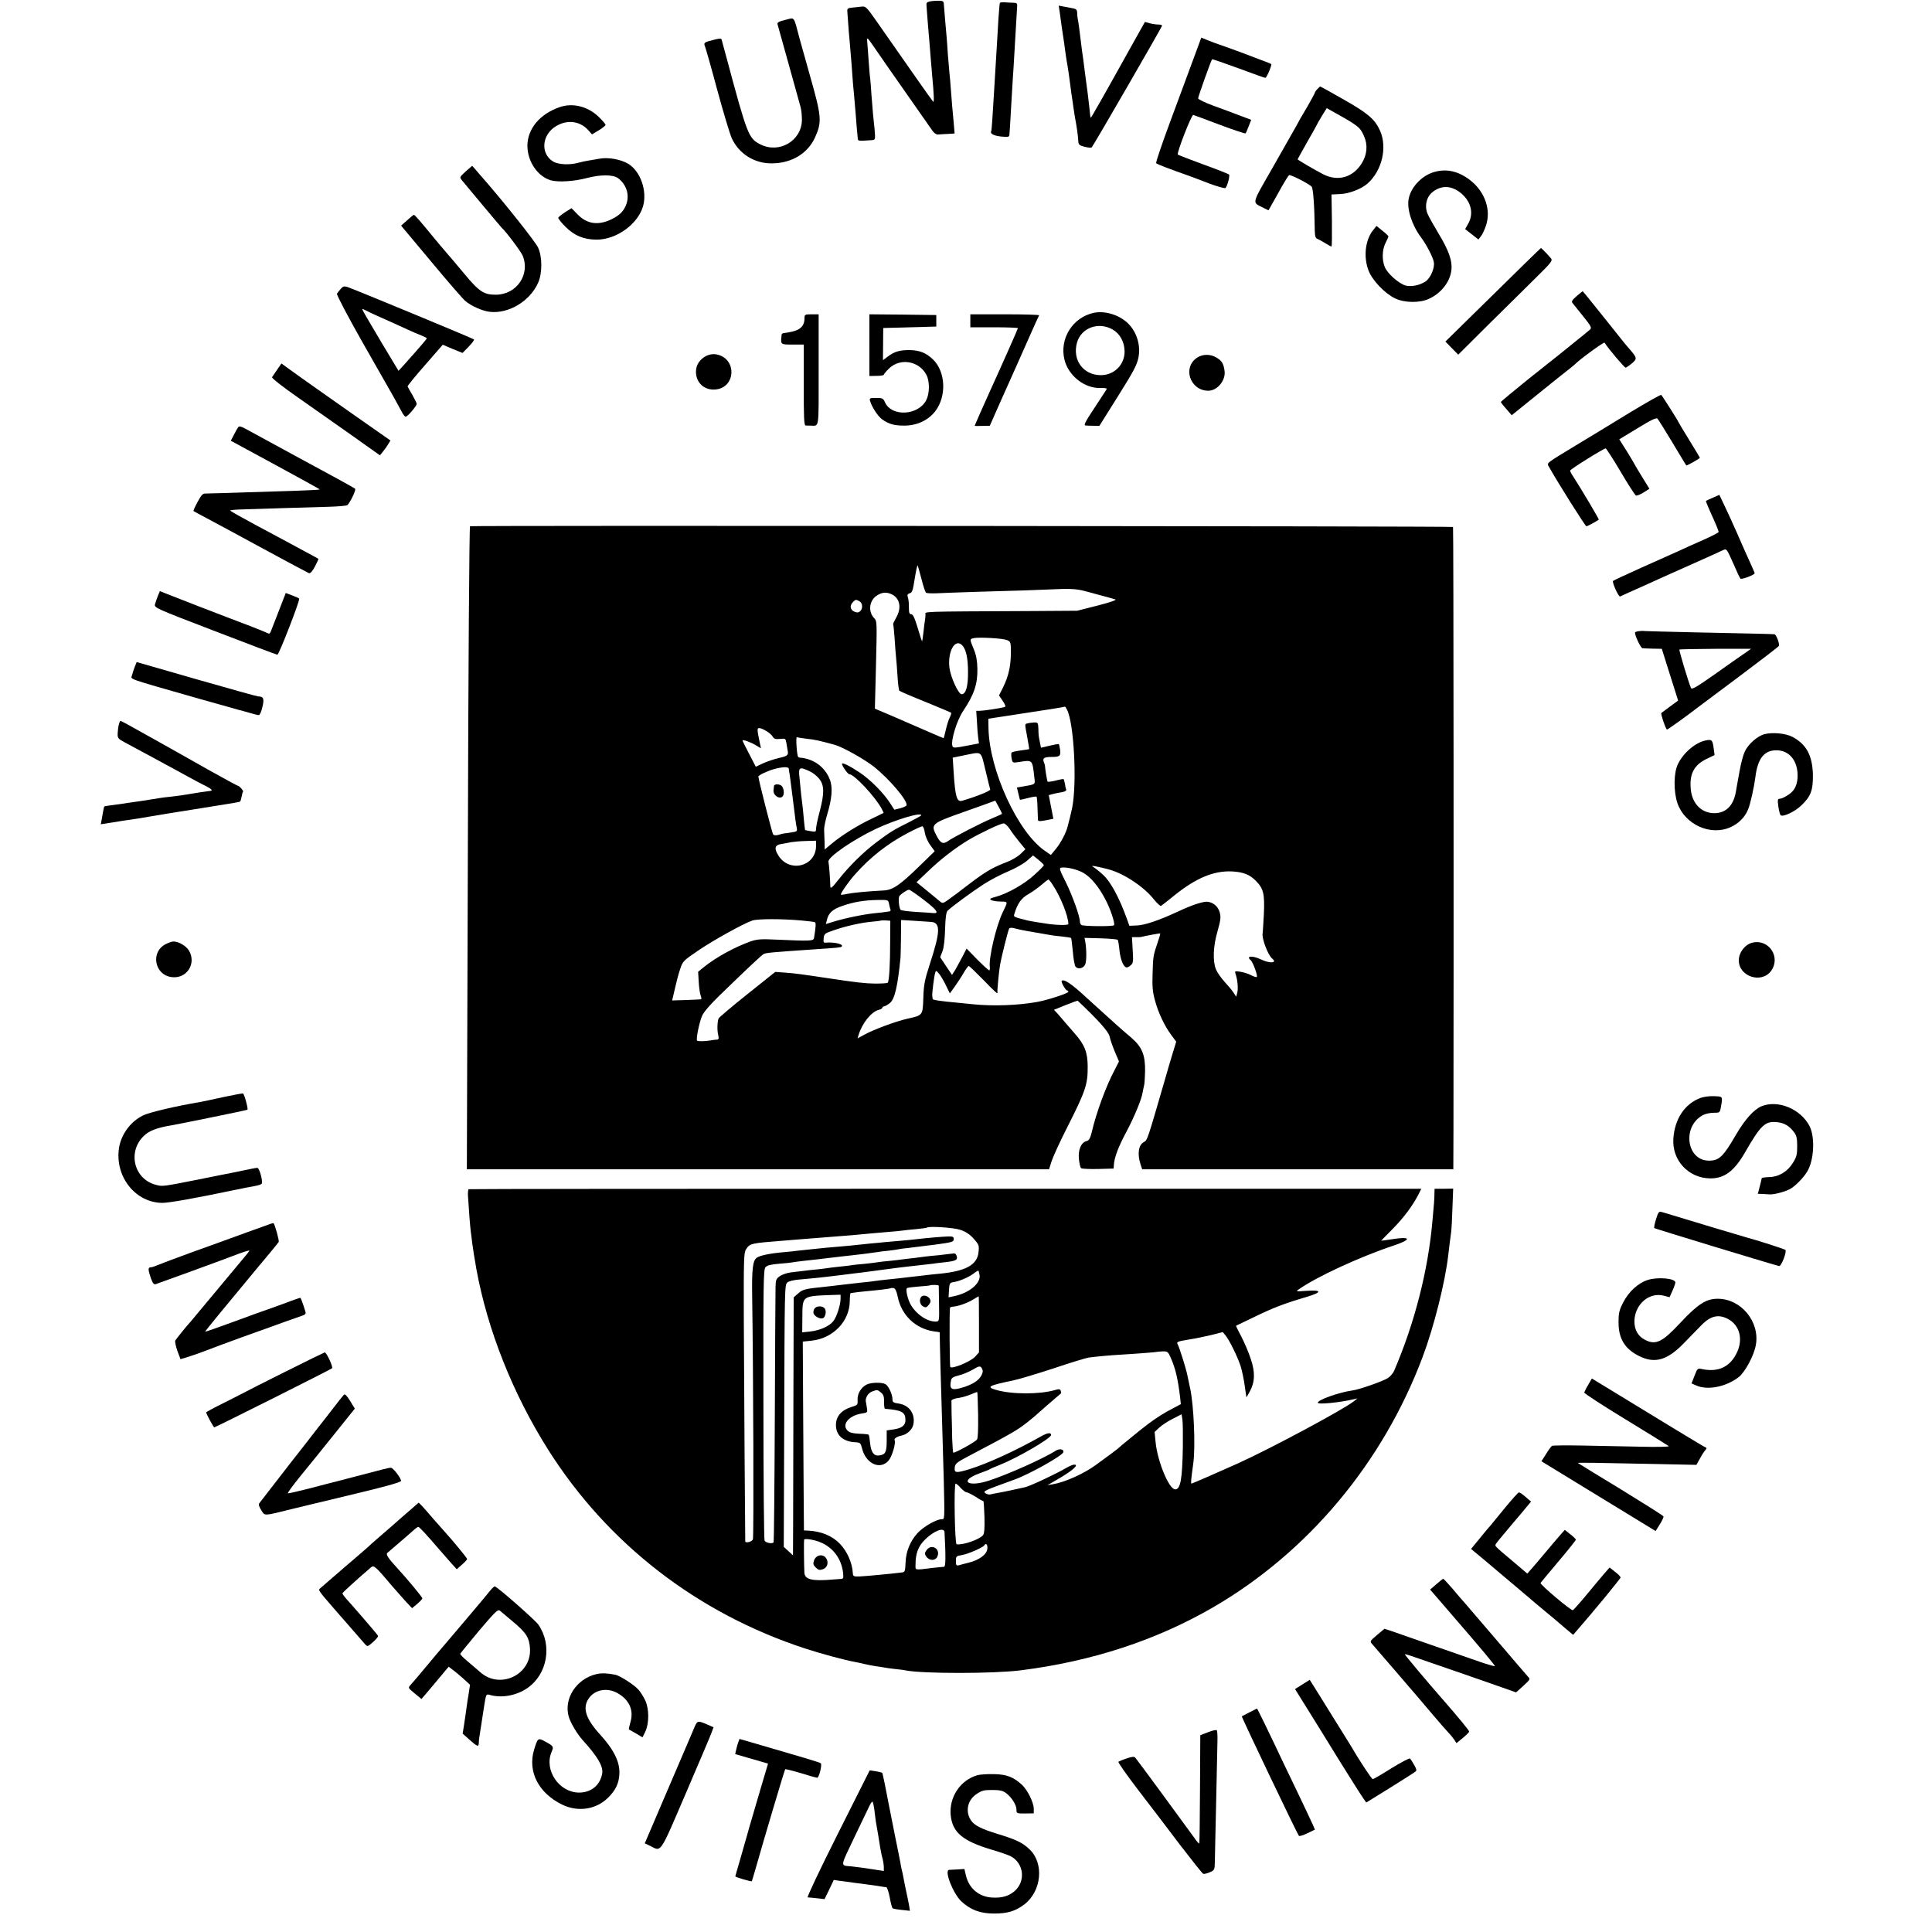
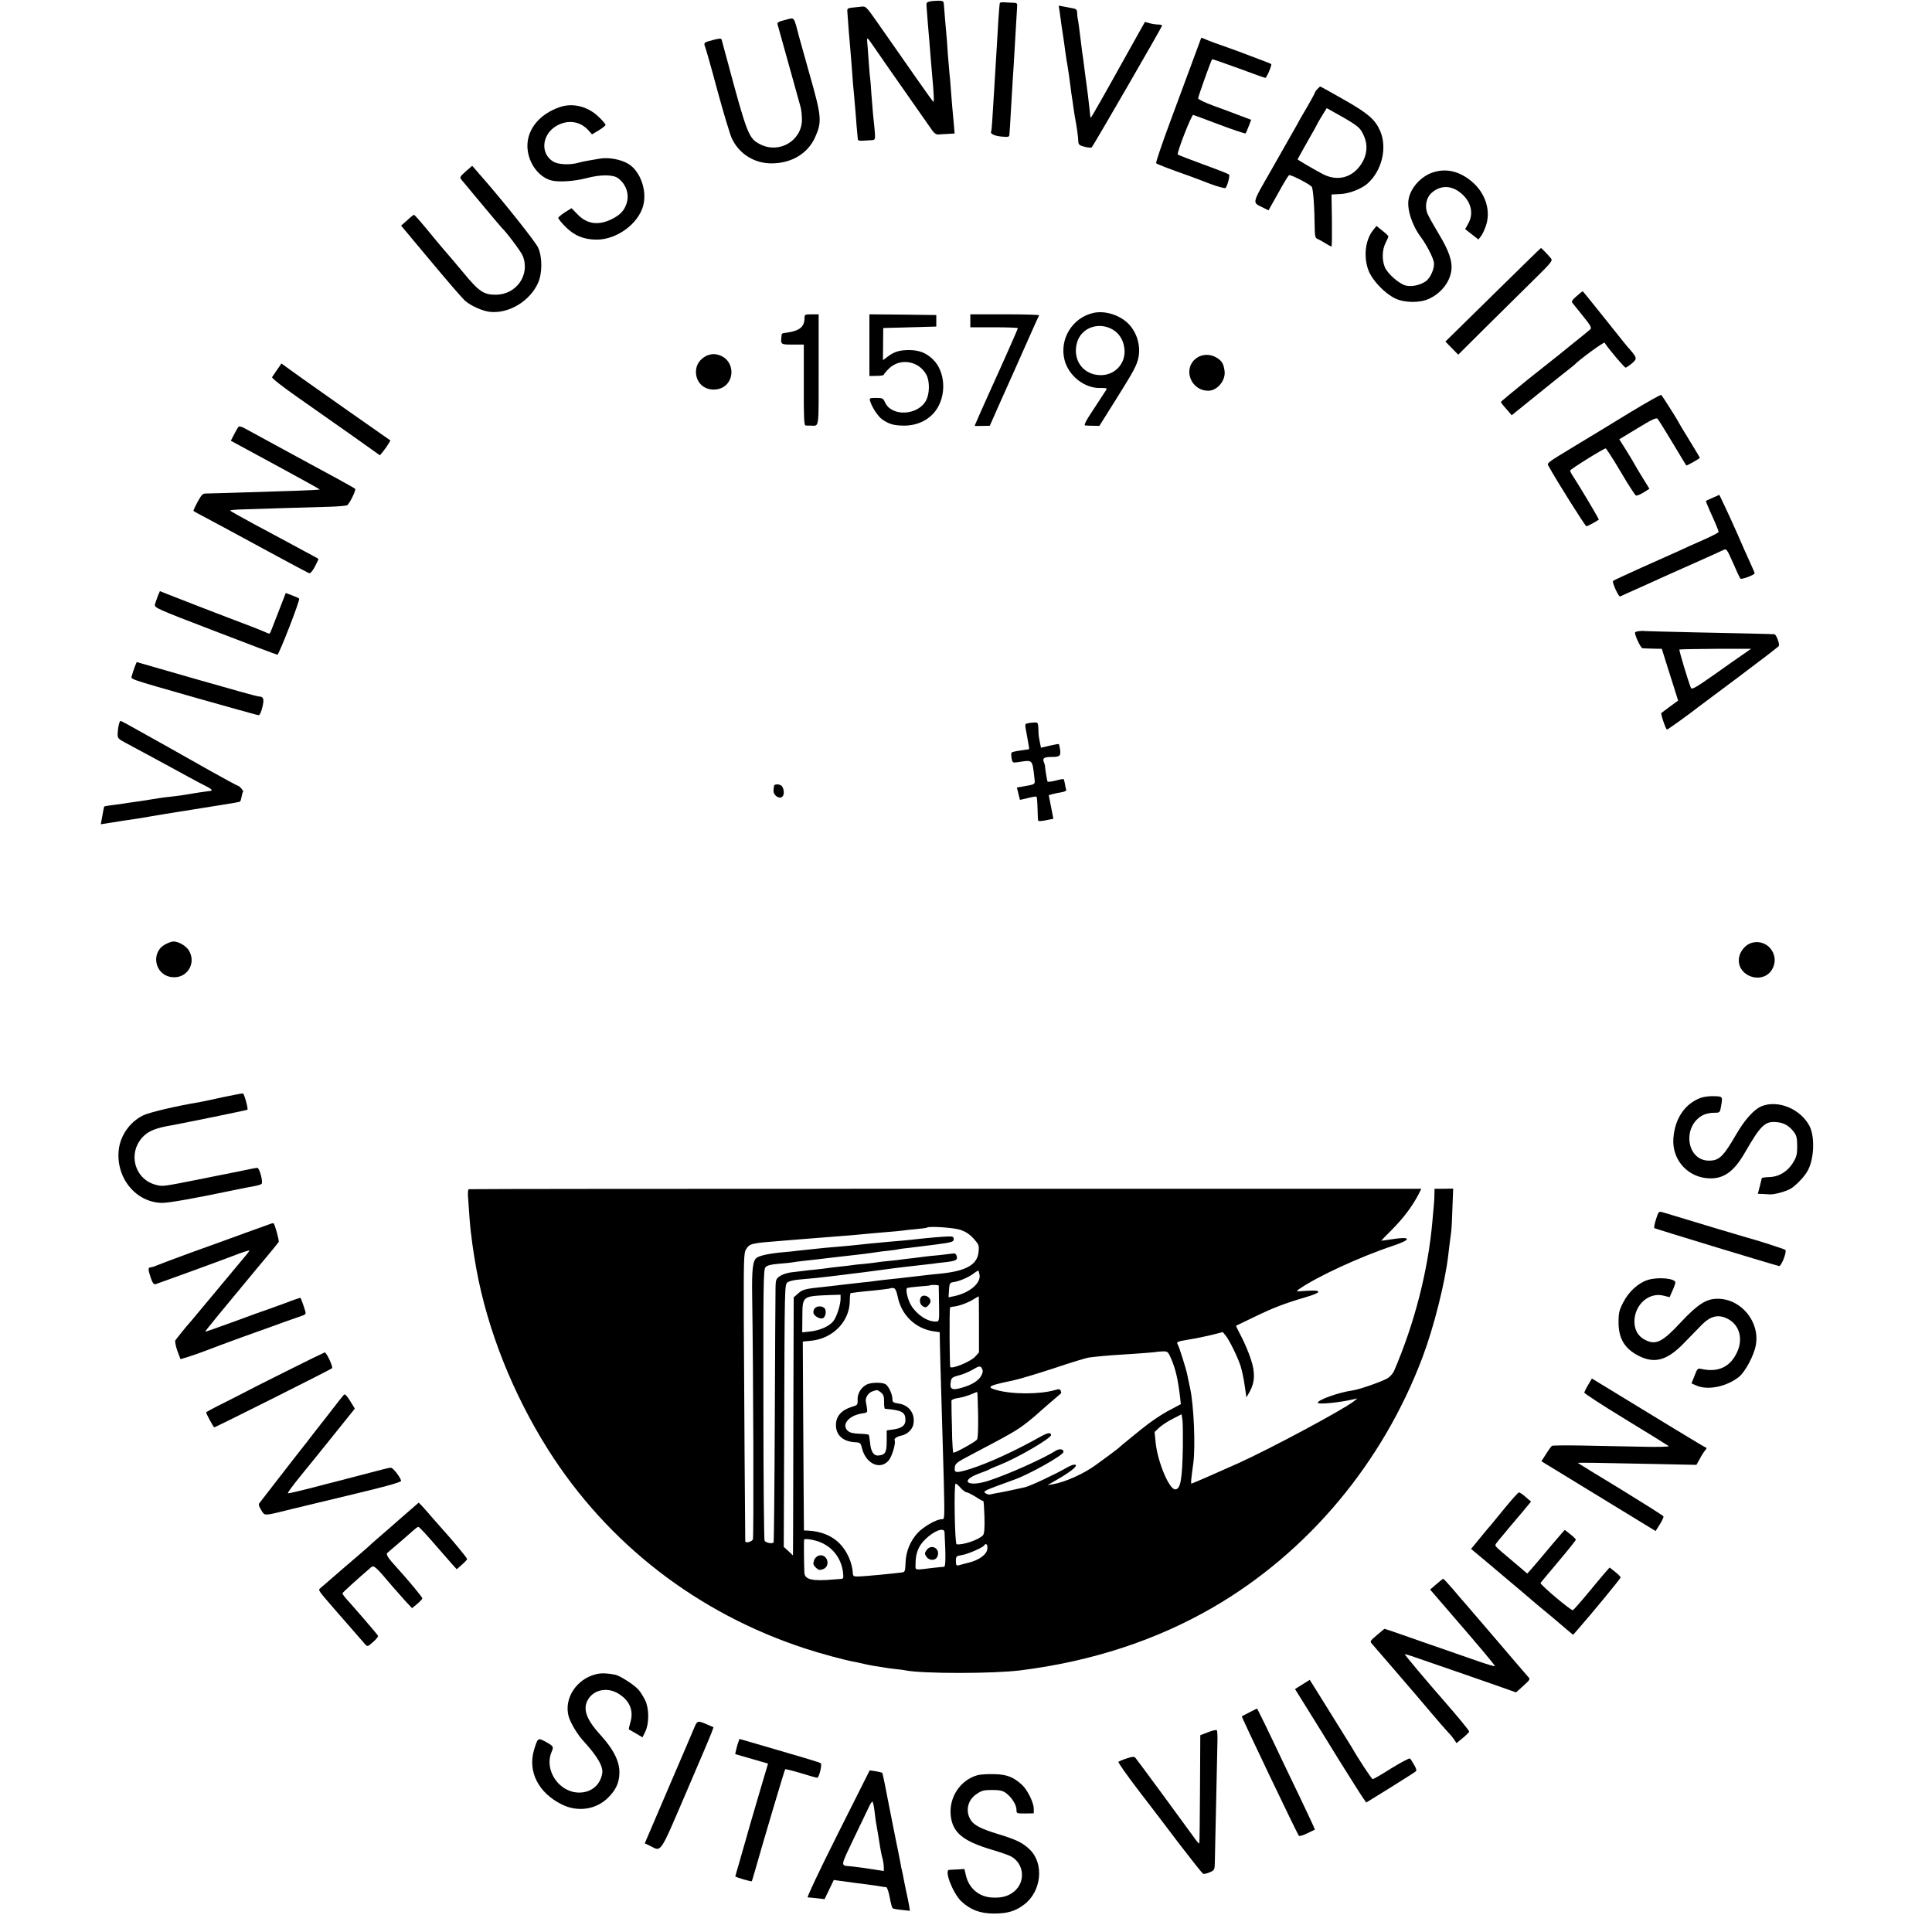
<svg xmlns="http://www.w3.org/2000/svg" version="1.0" width="1340pt" height="1340pt" viewBox="0 0 1340 1340" preserveAspectRatio="xMidYMid meet">
  <g transform="translate(0,1340) scale(0.1,-0.1)" fill="#000000" stroke="none">
    <path d="M6449 13390 c-20 -4 -25 -10 -23 -30 1 -14 5 -61 8 -105 4 -44 8 -102 11 -130 2 -27 7 -84 10 -125 3 -41 8 -95 10 -120 13 -137 15 -194 7 -185 -9 9 -171 240 -392 557 -70 100 -76 106 -105 102 -16 -2 -46 -5 -65 -7 -30 -3 -35 -7 -33 -28 6 -90 14 -191 18 -229 2 -25 7 -79 10 -120 8 -117 15 -201 20 -245 2 -22 7 -80 11 -130 3 -49 8 -99 9 -110 1 -11 3 -30 4 -42 1 -22 -1 -22 99 -15 23 2 24 4 18 75 -4 39 -9 88 -11 107 -2 19 -7 80 -11 135 -3 55 -8 107 -9 115 -2 8 -6 60 -10 115 -4 55 -8 115 -10 133 -3 40 -4 40 67 -63 30 -44 124 -179 209 -300 85 -121 163 -233 175 -250 12 -18 28 -29 40 -28 10 1 41 3 67 4 l48 3 -5 60 c-11 111 -15 170 -21 246 -3 41 -7 93 -10 115 -2 22 -7 81 -11 130 -3 50 -7 106 -9 125 -4 40 -17 195 -19 225 -1 16 -8 20 -36 20 -19 0 -47 -2 -61 -5z" />
    <path d="M6935 13380 c-2 -3 -6 -53 -10 -110 -3 -58 -8 -134 -10 -170 -11 -179 -16 -262 -20 -330 -10 -174 -17 -275 -20 -280 -10 -17 19 -32 69 -37 50 -5 56 -3 57 13 1 11 3 35 4 54 1 19 5 89 9 155 4 66 9 149 11 185 3 36 7 108 10 160 7 127 16 276 19 323 3 35 2 37 -28 38 -17 0 -44 2 -59 3 -16 1 -30 -1 -32 -4z" />
    <path d="M7351 13308 c7 -55 17 -124 24 -168 2 -14 9 -59 14 -100 6 -41 12 -84 15 -95 4 -21 14 -93 22 -155 2 -19 6 -48 9 -65 3 -16 7 -48 10 -70 3 -22 8 -51 10 -65 14 -73 22 -133 24 -171 1 -22 8 -28 43 -37 24 -6 46 -8 50 -4 12 12 488 836 488 844 0 4 -12 8 -28 8 -15 0 -41 4 -59 9 l-32 9 -107 -191 c-175 -315 -267 -477 -269 -474 -2 1 -6 31 -9 67 -4 36 -9 79 -11 95 -2 17 -11 84 -20 150 -8 66 -17 134 -20 150 -2 17 -7 53 -10 80 -8 69 -16 127 -20 145 -2 8 -4 27 -4 41 -1 23 -7 28 -38 33 -21 4 -50 9 -64 12 l-26 5 8 -53z" />
    <path d="M5447 13262 c-46 -11 -58 -18 -54 -31 2 -9 37 -133 77 -276 40 -143 77 -276 82 -295 6 -19 10 -61 10 -92 -2 -145 -158 -236 -289 -169 -81 41 -90 64 -234 601 -17 63 -33 120 -34 126 -3 8 -17 8 -54 -2 -68 -17 -72 -20 -61 -47 5 -12 44 -148 85 -302 42 -154 87 -304 100 -333 50 -109 158 -177 280 -175 136 1 248 69 298 180 49 109 46 143 -38 438 -23 83 -55 195 -70 250 -42 159 -31 144 -98 127z" />
    <path d="M8274 12982 c-32 -86 -104 -281 -160 -432 -56 -151 -99 -278 -95 -282 6 -7 95 -41 226 -87 28 -10 94 -35 148 -56 55 -20 102 -33 107 -29 14 17 32 86 24 94 -5 4 -85 36 -179 70 -93 34 -173 65 -176 68 -9 10 95 277 107 275 5 -1 87 -32 183 -68 96 -36 177 -63 180 -60 3 3 13 26 22 50 l17 44 -77 29 c-42 16 -124 47 -183 68 -60 22 -108 45 -108 52 0 11 89 262 97 271 1 2 83 -26 181 -62 99 -37 183 -67 188 -67 10 0 47 90 41 96 -2 2 -35 15 -73 29 -38 15 -112 42 -164 62 -52 19 -106 38 -120 43 -14 4 -48 17 -76 28 l-52 21 -58 -157z" />
    <path d="M9137 12782 c-10 -10 -17 -21 -17 -24 0 -4 -23 -46 -51 -95 -29 -48 -65 -111 -80 -140 -16 -28 -89 -157 -163 -287 -150 -263 -144 -236 -60 -279 l32 -16 67 119 c36 66 70 122 76 125 9 6 133 -57 156 -79 11 -10 20 -135 22 -304 1 -41 5 -54 19 -59 9 -4 34 -17 54 -30 21 -13 40 -23 43 -23 3 0 4 81 3 181 l-3 180 60 3 c61 2 149 36 190 73 101 90 138 250 87 366 -35 79 -85 122 -253 217 -87 50 -160 90 -162 90 -2 0 -11 -8 -20 -18z m233 -228 c60 -39 69 -50 91 -99 27 -61 21 -129 -17 -189 -62 -98 -165 -126 -266 -75 -51 26 -178 100 -178 104 0 2 32 58 70 126 39 67 70 124 70 126 0 1 14 25 31 53 l31 50 66 -37 c37 -20 83 -47 102 -59z" />
    <path d="M3879 12656 c-136 -48 -219 -149 -221 -264 -1 -111 71 -217 164 -243 52 -14 160 -7 248 16 95 25 182 25 217 -1 57 -43 80 -113 58 -178 -17 -48 -44 -77 -100 -105 -94 -47 -174 -36 -240 33 l-41 42 -45 -28 c-24 -16 -45 -33 -47 -38 -2 -5 21 -34 50 -63 62 -62 128 -89 217 -89 138 0 288 109 322 235 28 105 -19 238 -102 290 -53 32 -140 48 -203 36 -22 -4 -57 -10 -76 -13 -19 -3 -48 -9 -65 -14 -62 -18 -144 -14 -179 8 -90 55 -78 187 22 246 80 47 168 34 226 -33 l22 -25 47 28 c26 16 47 33 47 38 0 5 -22 31 -48 56 -76 73 -182 99 -273 66z" />
    <path d="M3230 12211 c-41 -37 -43 -41 -29 -58 8 -10 73 -88 144 -173 71 -85 132 -157 135 -160 27 -23 133 -164 145 -193 54 -130 -41 -270 -185 -271 -84 -1 -118 22 -222 148 -51 61 -108 129 -128 151 -19 22 -53 62 -75 89 -90 110 -138 166 -144 166 -3 0 -25 -17 -47 -38 l-42 -37 209 -250 c115 -138 221 -261 237 -273 39 -34 120 -70 171 -75 130 -14 277 75 333 201 30 67 30 180 0 245 -17 39 -241 320 -383 482 -15 17 -37 42 -50 58 l-24 27 -45 -39z" />
    <path d="M9935 12203 c-81 -28 -151 -106 -165 -184 -13 -69 23 -181 85 -264 39 -52 84 -139 90 -174 7 -40 -24 -112 -59 -134 -40 -26 -98 -38 -138 -27 -46 13 -125 83 -143 127 -21 50 -19 121 5 168 11 22 20 42 20 45 0 4 -19 22 -42 40 l-41 33 -23 -29 c-55 -68 -68 -185 -33 -278 26 -70 113 -161 186 -196 65 -31 170 -32 233 -3 84 38 145 115 156 195 9 66 -16 139 -89 259 -34 57 -69 119 -76 137 -21 49 -9 111 28 144 63 56 140 54 208 -5 69 -60 86 -142 44 -212 l-19 -34 46 -36 46 -36 18 23 c10 13 25 45 34 72 36 105 -3 227 -98 307 -87 73 -180 94 -273 62z" />
    <path d="M10355 11355 l-330 -324 44 -45 45 -46 210 209 c116 115 264 261 329 325 105 103 117 119 105 133 -18 23 -67 73 -70 73 -2 0 -151 -146 -333 -325z" />
-     <path d="M2363 11396 c-11 -12 -22 -27 -26 -33 -4 -6 75 -157 176 -335 101 -177 201 -352 221 -388 20 -36 44 -80 53 -97 9 -18 21 -33 27 -33 13 0 76 74 76 89 0 6 -14 33 -30 62 -17 28 -32 55 -33 59 -1 4 53 71 121 148 l123 141 68 -29 69 -28 43 44 c23 24 40 46 36 50 -7 7 -840 352 -879 364 -21 6 -30 4 -45 -14z m252 -186 c70 -31 150 -67 215 -97 30 -14 72 -32 93 -40 20 -8 37 -17 37 -19 0 -6 -37 -49 -161 -188 l-35 -38 -116 193 c-63 107 -121 204 -127 217 -12 23 -12 23 16 9 15 -8 51 -25 78 -37z" />
    <path d="M10935 11346 c-30 -26 -37 -37 -29 -47 6 -8 39 -49 74 -92 54 -67 61 -80 49 -92 -8 -7 -57 -48 -109 -89 -52 -42 -102 -82 -110 -89 -8 -7 -102 -81 -208 -165 -105 -85 -192 -157 -192 -160 0 -4 17 -26 38 -49 l37 -43 125 101 c69 55 134 108 145 117 11 9 52 42 90 72 39 30 72 57 75 60 33 35 204 160 209 153 28 -44 138 -173 146 -173 5 1 25 14 44 30 37 32 36 37 -15 97 -25 28 -26 29 -187 231 -75 94 -138 172 -140 172 -1 0 -20 -15 -42 -34z" />
    <path d="M7585 11230 c-146 -32 -238 -180 -202 -325 28 -112 140 -200 250 -196 37 1 47 -2 41 -11 -4 -7 -43 -66 -85 -130 -60 -90 -74 -118 -61 -119 9 -1 35 -2 57 -2 l40 -1 126 201 c113 180 134 220 145 273 17 83 -11 176 -71 236 -61 60 -161 91 -240 74z m133 -116 c51 -30 81 -86 82 -152 0 -92 -72 -164 -165 -164 -122 0 -199 106 -165 226 29 103 150 147 248 90z" />
    <path d="M5580 11195 c0 -60 -32 -88 -115 -101 -47 -7 -43 -4 -45 -29 -6 -54 -5 -55 78 -55 l77 0 0 -280 c-1 -222 2 -280 12 -281 7 -1 22 -1 33 -1 64 0 58 -39 58 387 l0 385 -49 0 c-45 0 -49 -2 -49 -25z" />
    <path d="M6030 11006 l0 -214 50 1 c28 0 50 4 50 8 0 4 16 24 36 43 78 76 209 53 260 -45 23 -45 22 -128 -2 -175 -56 -107 -241 -116 -286 -14 -12 27 -17 30 -61 30 -45 0 -48 -1 -42 -22 13 -43 55 -107 84 -127 47 -33 82 -43 155 -43 88 1 164 37 213 100 80 105 72 275 -17 360 -47 45 -93 63 -163 64 -68 0 -106 -11 -152 -47 l-31 -23 1 111 1 112 184 5 184 5 0 40 0 40 -232 3 -232 2 0 -214z" />
    <path d="M6730 11175 l0 -45 165 0 c91 0 165 -3 165 -6 0 -5 -105 -242 -197 -444 -37 -81 -103 -231 -103 -233 0 -2 24 -2 53 -1 l52 1 77 174 c43 96 91 203 107 239 16 36 57 128 91 205 34 77 64 143 67 148 2 4 -104 7 -236 7 l-241 0 0 -45z" />
    <path d="M4899 10932 c-46 -24 -72 -63 -72 -111 0 -72 53 -124 124 -123 155 2 166 222 12 245 -19 3 -45 -2 -64 -11z" />
    <path d="M8304 10920 c-105 -68 -50 -230 77 -230 63 0 123 74 112 140 -7 49 -19 68 -56 90 -41 25 -94 25 -133 0z" />
    <path d="M1923 10837 c-16 -23 -32 -47 -36 -53 -4 -6 72 -66 181 -142 103 -72 273 -192 377 -265 l190 -135 22 27 c12 14 28 37 36 51 l15 25 -300 210 c-164 116 -307 216 -316 223 -9 7 -45 32 -78 56 l-62 45 -29 -42z" />
    <path d="M11305 10539 c-115 -71 -284 -173 -375 -228 -212 -129 -203 -121 -187 -148 57 -103 252 -413 260 -413 7 0 66 31 86 46 3 3 -127 221 -175 295 -13 19 -24 39 -24 45 0 9 233 154 247 154 4 -1 51 -73 103 -161 52 -89 100 -163 107 -166 6 -2 30 7 52 21 l41 26 -48 78 c-26 42 -51 84 -55 92 -4 8 -29 51 -56 94 l-50 79 127 77 c93 57 130 75 138 66 6 -6 53 -81 104 -166 51 -85 94 -157 96 -158 3 -4 94 48 94 53 0 2 -34 58 -75 125 -41 67 -75 123 -75 125 0 5 -111 180 -118 186 -4 3 -101 -52 -217 -122z" />
    <path d="M1652 10437 c-5 -7 -19 -31 -30 -53 l-21 -41 310 -168 c170 -92 309 -169 307 -170 -2 -2 -77 -6 -168 -9 -500 -16 -597 -19 -622 -19 -22 1 -31 -9 -58 -59 -18 -33 -30 -61 -28 -62 1 -2 44 -25 93 -51 50 -26 225 -121 391 -211 166 -90 308 -166 316 -169 10 -4 23 10 42 45 15 28 26 53 24 54 -1 2 -43 24 -93 51 -49 26 -109 59 -133 72 -24 13 -119 64 -213 114 -93 50 -171 94 -173 98 -2 3 39 7 92 8 54 2 180 5 282 9 102 3 241 7 309 9 68 2 127 7 131 12 21 22 61 106 53 113 -7 7 -190 107 -413 227 -84 46 -283 154 -347 189 -31 17 -44 20 -51 11z" />
    <path d="M11880 9948 c-24 -10 -46 -21 -48 -22 -1 -2 11 -33 27 -69 40 -87 61 -138 61 -147 0 -4 -48 -29 -107 -55 -60 -26 -137 -61 -173 -78 -36 -16 -150 -67 -255 -114 -104 -47 -193 -88 -197 -92 -9 -8 39 -114 49 -108 9 4 53 25 144 65 157 71 174 79 399 179 80 36 156 70 170 77 25 12 26 11 70 -88 24 -56 47 -105 51 -109 7 -9 99 26 99 37 0 3 -14 36 -31 73 -17 37 -58 128 -90 203 -33 74 -74 165 -92 201 l-32 67 -45 -20z" />
-     <path d="M3260 9750 c-5 -3 -12 -1008 -15 -2233 l-7 -2227 2019 0 2019 0 18 57 c10 31 59 138 110 238 126 249 141 294 140 420 -1 97 -21 148 -89 226 -26 30 -59 68 -73 84 -14 17 -35 41 -48 56 l-24 25 81 33 c44 18 82 31 84 30 145 -137 215 -216 221 -248 4 -20 20 -67 36 -105 l29 -68 -29 -57 c-60 -112 -128 -296 -161 -438 -10 -39 -18 -53 -34 -57 -38 -9 -60 -60 -54 -123 3 -30 9 -59 15 -65 5 -5 57 -7 117 -6 l109 3 2 30 c4 49 32 124 86 224 56 106 105 224 113 273 3 18 8 40 10 49 3 8 6 52 7 96 2 116 -20 171 -97 237 -33 28 -78 67 -100 87 -100 90 -173 156 -210 190 -102 95 -156 131 -171 116 -7 -7 27 -67 38 -67 4 0 8 -4 8 -9 0 -10 -142 -57 -215 -70 -130 -24 -308 -31 -450 -16 -38 4 -83 8 -100 10 -121 11 -175 19 -176 26 -1 5 -2 15 -3 22 -2 18 13 137 20 159 5 18 7 18 26 -4 11 -13 33 -49 48 -81 l28 -57 34 47 c19 27 47 69 62 96 15 26 31 47 35 47 4 0 49 -43 100 -95 88 -91 104 -104 99 -87 -2 8 10 145 18 187 8 52 56 242 63 254 5 7 17 8 39 2 17 -5 73 -17 124 -25 51 -9 103 -18 115 -20 12 -3 50 -8 85 -11 34 -4 65 -8 67 -11 2 -2 7 -44 12 -94 4 -50 12 -97 19 -105 17 -20 53 -12 66 14 11 21 11 104 1 162 l-5 24 112 -3 c61 -2 114 -7 118 -10 3 -4 9 -35 12 -70 7 -69 29 -122 51 -122 7 0 21 8 30 17 15 14 16 30 11 105 l-5 88 29 0 c17 0 31 0 33 1 22 6 133 27 134 25 2 -2 -6 -29 -17 -61 -31 -89 -33 -101 -36 -222 -3 -88 1 -126 17 -183 23 -85 65 -174 113 -239 l34 -46 -23 -75 c-13 -41 -41 -138 -63 -215 -114 -392 -114 -393 -138 -406 -38 -20 -47 -83 -23 -156 l11 -33 1079 0 1079 0 1 268 c2 1196 1 4184 -3 4187 -6 6 -6808 11 -6818 5z m3131 -365 c12 -49 27 -93 32 -96 6 -4 37 -5 71 -4 34 2 156 6 271 10 240 6 469 14 600 20 68 2 109 -1 165 -16 159 -43 186 -50 205 -56 13 -4 -29 -19 -122 -43 l-142 -36 -298 -2 c-825 -4 -753 -2 -754 -26 0 -11 -2 -30 -4 -41 -2 -11 -7 -47 -10 -80 -4 -33 -8 -61 -9 -63 -2 -1 -16 41 -31 93 -21 70 -33 95 -45 95 -13 0 -16 10 -16 48 1 26 -3 57 -7 69 -6 16 -3 23 12 28 18 5 22 16 36 105 9 55 17 92 20 88 1 -2 13 -43 26 -93z m-202 -109 c54 -29 65 -95 26 -161 -13 -23 -23 -44 -20 -46 2 -2 6 -47 10 -99 3 -52 8 -111 10 -130 2 -19 7 -78 10 -130 3 -52 9 -98 13 -101 4 -4 85 -39 180 -77 96 -39 176 -73 179 -75 2 -3 -2 -18 -10 -34 -8 -15 -20 -54 -27 -85 -7 -32 -14 -58 -15 -58 -1 0 -49 20 -106 45 -57 25 -164 71 -237 103 l-134 57 7 275 c8 336 9 330 -14 355 -42 47 -31 123 23 156 37 23 67 24 105 5z m-228 -46 c23 -13 25 -52 4 -70 -12 -10 -21 -10 -40 -2 -29 13 -33 43 -9 66 18 19 20 19 45 6z m1022 -269 c23 -9 27 -16 28 -53 3 -118 -12 -192 -57 -282 l-25 -49 26 -39 c18 -27 22 -39 13 -42 -27 -8 -147 -26 -171 -26 l-26 0 5 -77 c2 -43 6 -94 9 -114 l5 -35 -62 -12 c-109 -21 -116 -21 -122 -7 -13 36 30 179 75 245 75 112 100 185 98 292 -1 55 -8 94 -25 135 -29 71 -29 70 -1 77 36 8 200 -1 230 -13z m-310 -36 c27 -27 41 -88 41 -185 1 -100 -15 -155 -44 -155 -23 0 -77 119 -85 185 -13 112 39 204 88 155z m727 -446 c49 -91 71 -511 36 -684 -2 -11 -9 -40 -15 -65 -7 -25 -13 -53 -16 -62 -9 -41 -48 -115 -81 -155 l-35 -43 -42 29 c-188 129 -385 558 -391 850 l-1 66 215 33 c199 30 312 48 317 51 1 0 7 -8 13 -20z m-2084 -150 c19 -11 39 -29 44 -39 8 -15 19 -18 50 -15 39 4 39 3 45 -33 3 -20 8 -44 9 -53 5 -27 -5 -34 -64 -47 -30 -7 -78 -23 -107 -36 l-51 -24 -46 89 c-25 48 -46 90 -46 93 0 9 61 -13 94 -34 l34 -20 -8 37 c-20 97 -20 103 -3 103 8 0 31 -9 49 -21z m280 -53 c53 -5 91 -14 194 -42 56 -16 206 -100 273 -153 105 -84 232 -233 225 -266 -1 -5 -21 -15 -44 -21 l-41 -10 -29 45 c-45 71 -141 167 -213 214 -71 47 -121 71 -121 59 0 -15 40 -72 51 -72 34 0 182 -159 225 -241 l13 -27 -84 -41 c-98 -46 -209 -116 -277 -173 l-48 -40 -1 54 c-1 29 -2 67 -3 83 -1 17 9 64 21 105 33 108 40 189 19 242 -33 88 -113 146 -208 153 -3 0 -9 2 -12 5 -9 9 -18 142 -9 137 4 -2 35 -7 69 -11z m1239 -218 c16 -68 31 -128 33 -134 2 -9 -95 -49 -195 -78 -37 -11 -48 29 -59 204 l-6 95 78 16 c129 26 115 36 149 -103z m-1364 10 c0 -7 2 -22 5 -33 2 -11 10 -76 19 -145 22 -180 25 -202 31 -231 5 -25 2 -27 -40 -33 -25 -4 -48 -7 -51 -7 -2 0 -18 -4 -34 -9 -20 -6 -33 -4 -39 3 -7 10 -102 382 -102 401 0 9 63 39 110 52 60 16 100 17 101 2z m144 -17 c22 -10 53 -34 68 -54 35 -46 35 -99 2 -226 -14 -52 -25 -106 -25 -119 0 -21 -3 -23 -37 -17 -20 3 -38 7 -39 8 -1 1 -5 36 -9 77 -3 41 -8 86 -10 100 -4 27 -11 89 -20 188 -8 71 -1 76 70 43z m1335 -295 c0 -2 -30 -16 -67 -31 -83 -35 -267 -130 -307 -158 -36 -25 -53 -17 -83 42 -38 74 -30 81 182 156 39 14 106 38 149 53 l79 29 24 -44 c13 -24 23 -45 23 -47z m-560 -11 c0 -2 -37 -23 -82 -46 -108 -53 -138 -72 -228 -140 -93 -70 -186 -162 -262 -257 -47 -60 -58 -69 -59 -50 -1 50 -9 154 -13 171 -7 31 169 152 329 228 137 64 315 118 315 94z m615 -97 c15 -24 46 -64 68 -91 l39 -47 -35 -34 c-19 -18 -61 -43 -94 -55 -88 -34 -134 -59 -220 -122 -43 -32 -83 -62 -89 -67 -5 -5 -38 -30 -73 -55 -62 -46 -62 -46 -84 -27 -12 10 -53 44 -91 75 l-69 56 79 75 c86 83 187 161 281 218 76 45 222 115 244 115 9 1 29 -18 44 -41z m-591 -22 c4 -25 20 -63 38 -87 l31 -43 -109 -106 c-131 -128 -182 -163 -244 -166 -113 -6 -218 -16 -255 -24 -22 -5 -41 -7 -43 -5 -5 5 55 93 98 140 105 119 227 214 362 285 51 27 98 49 104 49 7 1 15 -19 18 -43z m-754 -93 c0 -142 -184 -190 -261 -67 -31 50 -26 72 19 80 20 3 52 9 70 13 18 3 64 7 102 8 l70 2 0 -36z m1580 -134 c0 -4 -29 -34 -66 -67 -69 -64 -186 -130 -267 -152 -40 -11 -46 -15 -32 -23 10 -5 39 -10 65 -10 53 -1 52 2 14 -76 -45 -95 -96 -309 -89 -376 2 -14 0 -25 -4 -25 -5 0 -42 34 -83 75 l-74 76 -27 -53 c-15 -29 -38 -70 -50 -92 l-24 -38 -41 61 -41 62 16 42 c10 26 16 84 18 154 2 77 8 117 17 126 28 28 177 137 252 185 43 28 118 67 168 88 49 20 108 54 131 74 l42 37 37 -30 c21 -17 38 -34 38 -38z m450 -29 c107 -29 246 -122 314 -209 22 -27 44 -47 49 -44 5 3 48 36 94 74 150 120 271 170 396 165 80 -4 126 -22 169 -67 52 -53 60 -91 54 -228 -4 -68 -7 -126 -8 -130 -10 -34 35 -154 66 -180 38 -31 -17 -35 -79 -5 -59 28 -106 24 -70 -6 15 -13 50 -108 42 -116 -3 -3 -20 2 -39 12 -18 10 -52 20 -74 24 -41 6 -42 6 -33 -19 13 -41 18 -100 10 -128 l-7 -26 -19 29 c-10 16 -38 49 -62 75 -23 25 -50 63 -59 85 -24 58 -20 162 11 267 21 75 24 95 15 128 -11 39 -39 66 -79 74 -30 6 -110 -20 -210 -67 -129 -60 -230 -95 -287 -97 l-51 -2 -17 48 c-53 147 -113 258 -165 305 -26 24 -56 48 -67 54 -15 10 -11 10 21 4 22 -4 60 -13 85 -20z m-176 -24 c51 -30 102 -90 149 -177 36 -65 72 -172 64 -186 -6 -10 -210 -8 -226 1 -6 4 -11 15 -11 24 0 37 -53 183 -98 274 -41 80 -47 98 -33 100 33 7 114 -12 155 -36z m-212 -84 c54 -81 108 -217 108 -271 0 -10 -92 -8 -160 4 -14 2 -43 7 -65 10 -22 4 -47 8 -55 10 -104 26 -101 25 -94 48 22 72 48 108 98 136 28 16 69 46 91 65 22 19 43 35 46 36 4 0 18 -17 31 -38z m-895 -103 c89 -68 110 -96 67 -92 -10 1 -64 5 -119 8 -55 3 -104 10 -108 14 -12 12 -18 83 -9 96 9 14 55 44 66 44 6 1 52 -31 103 -70z m-241 -27 c3 -15 7 -33 10 -39 2 -7 0 -13 -4 -14 -4 0 -14 -2 -22 -3 -8 -2 -46 -6 -84 -10 -73 -7 -210 -35 -289 -60 l-49 -15 7 27 c11 50 40 76 108 99 78 27 147 39 244 41 72 1 73 1 79 -26z m-601 -117 c44 -4 84 -9 88 -12 7 -4 5 -34 -7 -108 -3 -22 -22 -23 -264 -12 -102 5 -130 3 -175 -12 -107 -38 -237 -108 -323 -177 l-42 -34 4 -68 c2 -38 8 -81 13 -95 6 -15 7 -28 3 -28 -4 -1 -50 -3 -103 -5 l-97 -3 19 82 c10 45 26 107 37 137 17 53 23 58 123 126 105 72 313 187 376 209 37 13 210 13 348 0z m609 -145 c0 -159 -7 -277 -17 -286 -3 -4 -44 -6 -89 -6 -70 1 -130 8 -323 37 -184 28 -241 35 -299 39 l-69 5 -194 -155 c-107 -85 -196 -161 -199 -168 -9 -24 -11 -80 -3 -113 6 -27 4 -33 -10 -34 -9 0 -25 -2 -35 -4 -39 -7 -95 -9 -101 -3 -9 9 14 123 34 171 12 28 55 78 122 143 198 192 291 279 304 286 16 10 55 13 360 34 150 10 177 12 183 19 16 16 -50 32 -111 27 -15 -2 -17 4 -14 31 3 30 8 34 68 54 84 30 190 53 264 60 33 3 61 6 63 8 1 1 17 2 35 1 l32 -2 -1 -144z m280 136 c71 -3 70 -64 -6 -296 -35 -108 -41 -140 -44 -230 -4 -123 -3 -122 -108 -145 -81 -18 -240 -77 -304 -113 l-44 -24 7 24 c25 82 89 161 140 174 14 3 25 10 25 15 0 5 6 9 13 9 6 1 24 11 39 23 34 28 54 116 74 317 1 14 2 78 3 142 l1 117 83 -5 c45 -3 100 -7 121 -8z" />
    <path d="M7128 8383 c-22 -5 -21 0 -3 -97 8 -44 14 -80 13 -82 -2 -1 -28 -5 -58 -9 -30 -4 -58 -10 -63 -14 -4 -4 -4 -22 -1 -40 7 -33 7 -33 53 -26 94 15 91 17 105 -107 6 -51 12 -47 -85 -64 l-36 -6 10 -41 c5 -23 11 -43 11 -44 1 -1 26 4 56 12 30 8 56 12 59 9 3 -2 6 -37 7 -77 1 -39 3 -77 3 -84 1 -11 16 -11 81 3 l26 5 -16 82 -16 82 25 7 c14 4 43 10 63 13 23 4 35 10 33 18 -3 7 -7 25 -9 41 -3 16 -7 30 -9 32 -2 2 -27 -2 -55 -10 -29 -7 -54 -10 -56 -7 -4 6 -18 92 -18 108 0 5 -4 18 -9 30 -9 25 4 33 56 33 55 0 63 7 58 48 -3 20 -7 39 -9 41 -2 2 -31 -3 -64 -11 l-60 -14 -7 35 c-10 50 -10 51 -11 99 -2 39 -4 42 -29 41 -16 -1 -36 -3 -45 -6z" />
    <path d="M5368 7948 c0 -7 -2 -20 -3 -28 -4 -42 54 -72 68 -35 8 20 0 57 -15 67 -20 12 -48 10 -50 -4z" />
    <path d="M1095 9267 c-7 -18 -16 -44 -20 -58 -6 -24 2 -28 417 -187 233 -90 427 -163 432 -163 11 0 159 381 151 389 -3 4 -26 14 -50 23 l-43 16 -47 -121 c-26 -66 -51 -131 -56 -144 -7 -18 -12 -20 -26 -12 -10 5 -61 26 -113 46 -52 20 -122 46 -155 59 -74 28 -351 135 -423 164 l-53 21 -14 -33z" />
    <path d="M11363 9022 c-13 -2 -23 -6 -23 -10 0 -23 40 -107 52 -108 7 -1 40 -2 73 -3 l61 -1 43 -137 c24 -76 50 -157 57 -180 l13 -42 -57 -42 c-31 -23 -58 -43 -59 -44 -7 -4 31 -115 39 -115 6 0 151 104 213 153 5 4 134 100 285 213 151 113 276 209 278 214 6 17 -19 80 -31 81 -21 2 -213 6 -547 13 -179 4 -336 8 -350 9 -14 2 -35 1 -47 -1z m732 -157 c-28 -19 -120 -83 -205 -144 -127 -89 -156 -106 -162 -92 -18 42 -84 262 -80 266 3 2 115 4 251 5 l246 0 -50 -35z" />
    <path d="M935 8776 c-7 -17 -15 -43 -19 -58 -7 -32 -58 -15 464 -164 146 -41 272 -77 281 -79 8 -2 40 -10 69 -19 30 -9 59 -16 65 -16 7 0 18 25 25 56 14 59 8 73 -30 74 -8 0 -201 54 -428 119 l-414 119 -13 -32z" />
    <path d="M824 8373 c-4 -14 -7 -42 -8 -61 -1 -31 3 -36 49 -61 28 -15 122 -66 210 -113 88 -48 194 -105 235 -128 41 -22 94 -51 118 -62 47 -25 52 -33 20 -35 -20 -2 -93 -13 -188 -29 -14 -2 -49 -7 -79 -10 -30 -3 -62 -7 -72 -9 -10 -2 -67 -11 -126 -20 -59 -8 -124 -18 -143 -21 -19 -2 -53 -7 -75 -10 -22 -3 -41 -6 -42 -8 -1 -1 -5 -17 -8 -36 -3 -19 -8 -47 -11 -61 l-5 -26 83 13 c46 8 101 16 123 19 22 3 81 12 130 21 111 19 106 18 295 48 326 52 330 52 336 58 3 3 7 18 10 34 3 16 7 31 10 33 5 5 -26 41 -36 41 -4 0 -92 48 -196 106 -104 59 -209 118 -234 132 -25 14 -94 53 -155 87 -173 97 -224 125 -229 125 -3 0 -9 -12 -12 -27z" />
-     <path d="M12238 8308 c-49 -13 -114 -70 -137 -122 -11 -23 -27 -84 -36 -136 -10 -52 -21 -118 -26 -145 -17 -94 -70 -145 -148 -145 -93 0 -159 70 -165 177 -7 99 26 158 110 199 l56 27 -6 45 c-8 60 -13 65 -53 57 -71 -13 -156 -84 -195 -164 -30 -60 -31 -189 -4 -271 52 -150 232 -231 371 -166 55 25 98 69 119 121 16 37 42 155 51 225 16 132 63 189 152 186 78 -3 132 -62 140 -153 5 -59 -9 -108 -41 -138 -22 -21 -66 -45 -82 -45 -14 0 -16 -7 -10 -52 4 -29 11 -57 16 -62 15 -15 99 24 144 68 66 63 81 105 80 211 -3 136 -46 215 -146 266 -46 23 -134 31 -190 17z" />
    <path d="M1150 6852 c-107 -53 -80 -213 40 -229 105 -14 175 94 120 185 -20 32 -71 62 -107 62 -10 0 -34 -8 -53 -18z" />
    <path d="M12155 6862 c-52 -12 -95 -68 -95 -123 0 -112 157 -164 224 -73 69 95 -15 223 -129 196z" />
    <path d="M1545 5790 c-71 -16 -143 -31 -160 -34 -163 -27 -349 -71 -392 -92 -93 -45 -161 -143 -170 -245 -18 -192 122 -360 302 -362 48 0 228 32 500 89 11 2 36 7 55 11 19 4 37 8 40 8 3 1 24 5 47 9 24 4 45 11 48 16 10 16 -16 110 -30 110 -8 0 -47 -7 -87 -16 -40 -8 -84 -18 -98 -20 -14 -3 -113 -22 -220 -44 -252 -50 -252 -50 -298 -38 -153 39 -200 229 -84 340 36 35 89 56 192 73 58 10 524 105 526 108 7 6 -22 111 -31 113 -6 1 -68 -11 -140 -26z" />
    <path d="M11797 5786 c-112 -41 -182 -146 -191 -285 -9 -149 104 -271 253 -274 99 -2 169 49 244 180 109 189 139 218 220 210 51 -4 88 -26 121 -71 16 -21 21 -42 21 -95 0 -58 -4 -75 -30 -117 -38 -61 -98 -97 -166 -98 -27 -1 -49 -4 -50 -8 0 -4 -7 -30 -14 -58 l-13 -50 31 -1 c18 -1 41 -2 52 -3 29 -2 105 18 140 37 33 17 92 76 118 119 49 78 57 239 18 317 -62 120 -220 185 -334 138 -52 -22 -115 -92 -174 -193 -91 -157 -119 -184 -190 -184 -157 0 -188 240 -41 316 17 9 50 16 73 16 43 0 44 0 51 41 13 73 14 72 -46 74 -30 2 -72 -4 -93 -11z" />
    <path d="M3251 5152 c-4 -1 -7 -24 -5 -50 7 -114 15 -210 19 -242 3 -19 7 -55 10 -80 5 -39 16 -108 29 -182 78 -425 253 -865 498 -1253 413 -653 1036 -1135 1783 -1379 106 -35 278 -81 340 -92 16 -3 46 -9 65 -14 19 -5 53 -11 75 -15 23 -3 52 -8 65 -10 14 -3 49 -8 79 -11 30 -3 63 -7 74 -10 124 -23 606 -23 797 1 492 62 939 208 1334 437 658 382 1177 1002 1453 1736 79 210 156 518 178 707 6 53 11 94 20 160 3 22 7 99 9 170 l5 131 -65 -1 -64 0 -1 -35 c0 -35 -3 -73 -14 -190 -30 -343 -124 -709 -267 -1041 -7 -14 -25 -36 -42 -47 -31 -21 -199 -80 -246 -86 -93 -13 -240 -65 -240 -85 0 -14 150 1 249 24 l26 6 -25 -20 c-73 -58 -577 -328 -800 -429 -133 -60 -321 -142 -326 -142 -6 0 -3 27 13 145 15 117 3 398 -22 514 -8 39 -15 73 -21 99 -8 40 -54 186 -64 204 -12 22 -9 23 80 38 41 6 110 21 153 31 l78 20 19 -23 c26 -31 85 -151 105 -214 9 -29 22 -89 28 -134 l12 -82 23 40 c36 65 39 134 7 227 -14 44 -44 114 -65 154 -22 41 -38 75 -37 76 1 0 59 28 129 62 130 63 205 92 361 138 108 32 108 50 -2 42 -73 -5 -75 -5 -52 11 124 87 423 225 654 302 133 44 126 67 -15 44 -38 -6 -68 -10 -68 -9 0 1 35 37 79 81 77 78 138 160 179 239 l20 40 -3299 0 c-1814 0 -3303 -1 -3308 -3z m3410 -282 c38 -13 65 -31 93 -62 35 -40 38 -46 33 -91 -8 -89 -86 -133 -267 -151 -36 -3 -78 -8 -95 -10 -16 -2 -59 -7 -95 -11 -36 -4 -78 -9 -95 -11 -16 -2 -55 -6 -85 -9 -30 -3 -71 -8 -90 -11 -19 -3 -55 -7 -80 -9 -25 -3 -88 -10 -140 -16 -52 -6 -106 -13 -120 -14 -131 -13 -153 -18 -183 -45 l-32 -28 -2 -674 c-1 -370 -2 -773 -2 -895 l-1 -221 -32 30 -32 29 3 827 c3 988 3 988 22 1007 8 8 43 17 79 20 80 7 154 14 200 20 66 8 135 16 170 21 19 2 53 6 75 9 22 3 90 12 150 20 61 8 128 17 150 19 74 8 170 19 185 21 8 2 45 6 81 10 80 9 93 16 84 44 -5 16 -12 20 -33 16 -15 -2 -56 -7 -92 -11 -36 -3 -76 -7 -90 -9 -14 -2 -52 -7 -85 -11 -33 -3 -68 -8 -77 -9 -9 -2 -48 -6 -85 -10 -37 -3 -77 -8 -88 -10 -11 -2 -51 -7 -90 -11 -38 -3 -77 -7 -85 -9 -8 -2 -46 -6 -85 -10 -38 -4 -79 -9 -90 -11 -11 -2 -45 -6 -75 -9 -30 -3 -71 -7 -90 -10 -19 -2 -57 -7 -84 -10 -26 -3 -61 -15 -77 -26 -26 -18 -29 -27 -30 -77 -1 -31 -3 -439 -5 -907 -2 -467 -6 -855 -8 -861 -5 -14 -53 -6 -63 10 -4 6 -8 431 -8 945 -1 833 0 935 14 951 12 14 37 20 96 25 44 3 87 8 95 10 8 2 42 6 75 10 65 7 120 13 175 20 19 2 58 7 85 10 28 3 64 7 80 9 17 2 55 7 85 10 30 4 66 9 80 11 14 3 50 7 80 10 30 3 62 8 70 10 8 2 42 7 75 10 33 4 116 14 185 23 113 15 125 19 125 37 0 17 -6 20 -40 19 -36 -1 -144 -10 -220 -19 -16 -2 -61 -7 -100 -10 -38 -3 -90 -8 -115 -10 -25 -3 -72 -7 -105 -10 -33 -3 -76 -8 -95 -10 -19 -2 -66 -7 -105 -10 -38 -3 -90 -8 -115 -10 -25 -3 -72 -8 -105 -11 -33 -3 -71 -7 -85 -9 -14 -2 -56 -7 -95 -10 -94 -8 -166 -23 -187 -39 -27 -20 -34 -79 -31 -271 8 -511 12 -1667 5 -1682 -6 -16 -51 -28 -53 -14 -1 10 -8 1058 -10 1543 -1 408 0 460 15 482 27 42 30 43 261 61 17 1 66 5 110 9 150 12 190 15 265 21 67 5 120 9 230 20 19 2 71 6 115 10 44 3 91 8 105 10 14 2 56 7 95 10 38 4 71 8 73 10 12 12 185 1 233 -15z m133 -312 c10 -57 -68 -124 -172 -147 l-43 -9 3 51 c3 45 6 50 28 54 41 5 104 32 140 58 18 14 35 24 36 22 2 -1 5 -15 8 -29z m-283 -75 c0 -5 1 -62 2 -128 2 -116 1 -120 -19 -121 -59 -3 -133 45 -174 111 -24 38 -41 113 -29 121 5 3 42 8 82 11 40 3 73 6 74 7 8 6 63 5 64 -1z m-285 -75 c25 -129 123 -223 250 -242 21 -3 40 -5 41 -6 1 0 1 -8 1 -17 -1 -17 9 -381 17 -633 2 -63 7 -235 11 -382 6 -261 6 -267 -13 -265 -35 2 -131 -53 -171 -98 -50 -57 -78 -125 -81 -200 -3 -63 -4 -68 -24 -71 -59 -8 -261 -27 -296 -28 -41 -1 -45 1 -46 24 -4 71 -40 152 -91 204 -53 54 -127 85 -219 90 l-29 1 -2 260 c-1 143 -3 438 -4 655 l-2 395 59 6 c150 15 266 134 267 276 0 29 3 53 6 54 3 0 12 2 20 3 8 2 47 6 85 10 90 8 169 18 173 21 2 2 11 2 20 1 11 -2 20 -20 28 -58z m-396 -16 c0 -42 -27 -126 -50 -155 -27 -35 -94 -65 -160 -72 l-56 -6 1 105 c1 149 -3 146 198 154 l67 2 0 -28z m960 -177 l0 -195 -27 -30 c-31 -34 -162 -88 -172 -71 -5 7 -7 389 -2 411 1 3 9 6 20 7 37 3 97 24 136 47 22 13 41 25 43 25 1 1 2 -87 2 -194z m1329 -230 c34 -77 50 -144 66 -277 l5 -47 -49 -26 c-58 -29 -120 -68 -176 -110 -41 -30 -206 -165 -215 -175 -5 -5 -81 -61 -150 -111 -83 -61 -214 -119 -295 -133 l-40 -7 57 33 c100 57 153 99 138 108 -9 5 -32 -2 -64 -21 -76 -44 -251 -126 -286 -134 -61 -14 -165 -36 -192 -40 -18 -3 -40 -8 -49 -10 -8 -3 -23 1 -34 8 -19 15 -13 17 199 94 106 38 330 164 341 190 7 20 -24 28 -49 13 -90 -57 -334 -166 -466 -209 -149 -49 -211 -3 -67 50 34 12 67 25 72 29 6 4 37 17 70 30 123 49 355 184 355 207 0 19 -24 16 -67 -8 -181 -102 -371 -189 -499 -229 -93 -28 -106 -27 -102 11 3 28 12 36 108 86 291 153 327 174 400 232 25 20 47 38 50 41 4 5 165 145 179 156 2 2 1 10 -2 18 -5 12 -13 13 -39 5 -106 -31 -301 -31 -410 1 -70 20 -52 30 117 65 44 9 172 48 285 85 113 38 221 71 240 74 52 7 134 15 235 21 116 7 239 17 242 19 1 1 18 2 38 3 32 1 37 -3 54 -42z m-1303 -98 c-9 -52 -63 -91 -159 -116 -59 -15 -73 -3 -61 55 3 17 16 25 52 34 27 6 70 24 98 40 42 25 51 27 61 14 6 -8 10 -21 9 -27z m-32 -301 c1 -101 -1 -162 -8 -171 -15 -18 -158 -97 -164 -90 -3 3 -6 47 -8 98 -1 50 -2 128 -4 172 -1 44 -1 85 -1 91 1 6 22 15 49 18 26 4 65 16 87 25 22 10 41 17 43 16 2 -1 4 -73 6 -159z m1420 -221 c-4 -225 -16 -295 -53 -295 -43 0 -123 194 -136 327 l-7 71 33 31 c19 17 61 45 94 61 l60 31 6 -38 c3 -21 4 -105 3 -188z m-1541 -285 c15 -16 33 -30 40 -30 7 0 35 -14 63 -31 27 -18 51 -31 54 -30 3 0 6 -49 8 -110 2 -79 -1 -116 -10 -127 -26 -30 -136 -69 -183 -63 -13 1 -20 421 -7 421 5 0 21 -13 35 -30z m-112 -307 c9 -167 8 -240 -3 -240 -7 0 -40 -4 -73 -7 -139 -17 -125 -19 -125 25 0 74 19 125 65 170 62 62 134 89 136 52z m-856 -72 c85 -37 140 -113 152 -206 4 -39 3 -45 -13 -46 -11 -1 -35 -3 -54 -4 -146 -13 -199 -1 -201 48 -3 56 -4 223 -2 228 5 11 75 -1 118 -20z m1153 -43 c-4 -40 -57 -79 -132 -97 -28 -7 -59 -15 -68 -18 -15 -3 -18 2 -18 30 0 32 2 35 40 41 41 6 146 52 156 67 12 20 25 7 22 -23z" />
    <path d="M6391 4407 c-18 -18 -12 -56 11 -68 18 -10 24 -8 40 11 13 16 15 27 8 40 -12 22 -45 31 -59 17z" />
    <path d="M6011 3797 c-39 -20 -64 -62 -63 -104 2 -37 0 -39 -41 -51 -69 -21 -108 -64 -109 -122 -2 -72 47 -118 131 -123 38 -2 40 -4 50 -43 27 -108 127 -152 185 -83 23 27 51 122 41 139 -7 11 15 27 51 34 37 8 73 43 79 77 14 72 -28 133 -101 144 -37 5 -44 10 -44 29 0 35 -27 94 -49 106 -27 14 -101 12 -130 -3z m99 -55 c18 -15 22 -28 22 -65 -1 -26 2 -47 6 -48 118 -10 142 -23 142 -79 0 -36 -25 -56 -82 -64 l-48 -7 0 -73 c0 -79 -9 -96 -55 -101 -34 -4 -54 24 -60 85 -3 29 -7 56 -10 59 -3 3 -33 6 -67 7 -45 2 -66 8 -80 22 -42 42 10 104 98 118 40 6 42 7 37 37 -3 18 -6 39 -8 47 -4 26 17 59 44 69 36 13 36 13 61 -7z" />
    <path d="M5650 4325 c-6 -8 -10 -22 -8 -32 4 -21 45 -44 65 -36 19 7 27 51 13 68 -16 19 -54 19 -70 0z" />
    <path d="M6426 2648 c-13 -19 -14 -25 -2 -43 20 -31 63 -32 77 -2 25 54 -41 94 -75 45z" />
    <path d="M5680 2611 c-15 -4 -29 -18 -34 -34 -8 -23 -6 -31 12 -49 18 -18 26 -20 49 -12 58 20 32 110 -27 95z" />
    <path d="M11486 4944 c-10 -31 -15 -58 -12 -62 5 -4 768 -237 865 -263 15 -5 56 100 44 112 -7 6 -205 70 -268 86 -18 5 -351 104 -510 153 -33 10 -69 21 -81 24 -18 5 -23 -1 -38 -50z" />
    <path d="M1880 4913 c-8 -3 -87 -31 -175 -63 -88 -32 -254 -93 -370 -134 -115 -42 -225 -83 -243 -91 -18 -8 -39 -15 -47 -15 -19 0 -19 -15 1 -74 12 -35 21 -46 33 -43 25 8 459 166 531 194 69 27 120 43 120 39 0 -2 -8 -12 -17 -24 -34 -40 -234 -280 -351 -421 -20 -25 -41 -49 -47 -56 -21 -22 -92 -111 -99 -122 -4 -7 3 -39 14 -72 l22 -58 56 17 c32 10 86 29 122 43 36 14 148 56 250 93 102 36 235 84 295 106 61 22 118 42 128 45 9 3 17 10 17 16 0 10 -29 96 -36 105 -1 2 -46 -13 -100 -34 -55 -20 -110 -40 -124 -45 -14 -4 -117 -41 -230 -83 -112 -41 -205 -74 -207 -72 -2 2 134 168 357 436 21 25 62 74 92 110 30 36 57 70 61 76 5 8 -27 124 -36 130 -1 1 -9 -1 -17 -3z" />
    <path d="M11427 4522 c-65 -21 -132 -82 -169 -156 -27 -52 -32 -72 -32 -136 -1 -113 43 -186 142 -235 110 -55 197 -30 314 92 40 41 92 95 116 119 66 69 123 82 192 43 74 -42 99 -133 61 -221 -46 -107 -132 -149 -249 -123 -27 6 -30 3 -49 -47 l-21 -53 32 -14 c79 -36 209 -10 297 59 44 36 104 148 117 220 30 162 -102 322 -264 322 -79 1 -139 -38 -256 -163 -127 -137 -173 -160 -246 -123 -50 24 -76 70 -76 129 1 117 102 206 205 178 l39 -10 20 45 c11 24 20 50 20 57 0 29 -123 40 -193 17z" />
    <path d="M1985 3889 c-143 -71 -267 -134 -275 -139 -8 -5 -75 -38 -147 -75 -73 -36 -133 -68 -133 -71 0 -10 51 -104 56 -104 8 0 808 401 817 410 9 8 -38 110 -51 110 -4 -1 -124 -59 -267 -131z" />
    <path d="M11016 3796 c-14 -23 -26 -48 -28 -54 -2 -6 128 -90 287 -187 160 -97 294 -181 299 -185 5 -5 -82 -7 -195 -4 -112 2 -294 6 -405 8 -110 2 -205 1 -210 -2 -5 -4 -24 -29 -41 -57 l-32 -50 62 -38 c34 -21 212 -130 396 -242 l334 -204 29 46 c16 25 27 50 26 55 -2 6 -136 90 -297 189 -162 98 -295 180 -297 182 -2 2 51 2 119 1 67 -1 253 -5 413 -8 l290 -6 24 43 c12 23 29 49 37 58 12 14 12 17 -1 22 -13 5 -286 171 -718 435 l-67 41 -25 -43z" />
    <path d="M2385 3726 c-6 -6 -42 -51 -80 -101 -38 -49 -75 -97 -82 -105 -6 -8 -49 -62 -93 -120 -45 -58 -93 -118 -106 -135 -12 -16 -67 -86 -120 -155 -53 -69 -101 -130 -106 -137 -6 -7 -1 -24 14 -47 27 -42 11 -42 218 9 80 19 201 49 270 65 370 88 485 119 482 130 -6 26 -56 90 -71 90 -9 0 -32 -5 -51 -10 -72 -19 -316 -82 -330 -86 -8 -2 -85 -21 -170 -44 -85 -22 -159 -39 -163 -37 -5 1 34 54 85 117 52 63 158 195 237 293 l142 177 -33 54 c-23 37 -36 50 -43 42z" />
    <path d="M10440 2944 c-47 -58 -92 -113 -100 -122 -9 -9 -43 -50 -76 -91 l-61 -74 96 -80 c247 -208 346 -292 351 -297 3 -3 30 -25 60 -50 55 -45 63 -52 153 -129 l48 -40 32 37 c96 109 297 353 297 361 0 5 -17 23 -38 39 l-38 30 -36 -41 c-20 -23 -75 -89 -123 -147 -48 -58 -91 -106 -96 -108 -12 -5 -230 179 -224 189 3 4 59 72 125 150 66 78 120 146 120 150 0 4 -17 21 -39 38 l-38 30 -24 -27 c-29 -33 -69 -80 -129 -152 -25 -30 -59 -70 -76 -89 l-31 -35 -99 84 c-134 113 -127 106 -118 123 5 8 28 36 51 63 22 27 75 90 117 139 l75 90 -37 32 c-20 18 -41 32 -47 32 -5 0 -48 -48 -95 -105z" />
    <path d="M2835 2918 c-39 -33 -88 -77 -111 -97 -22 -20 -67 -58 -99 -86 -32 -27 -65 -57 -74 -66 -9 -8 -83 -73 -166 -143 -82 -71 -156 -135 -164 -142 -15 -14 -19 -9 119 -168 14 -16 30 -34 35 -40 6 -6 39 -45 75 -86 36 -41 73 -83 82 -94 17 -18 18 -18 55 15 21 18 37 37 35 43 -2 5 -47 59 -100 120 -53 61 -108 124 -122 139 -14 16 -25 32 -25 36 0 5 107 102 198 180 20 17 30 9 147 -130 25 -29 66 -75 91 -103 l47 -50 35 29 c20 17 36 34 36 39 1 8 -97 126 -179 216 -57 61 -75 90 -64 99 51 43 164 141 184 159 13 12 28 22 31 22 7 0 50 -46 144 -155 33 -38 74 -85 91 -104 l32 -35 36 32 c20 17 36 35 36 39 -1 8 -100 128 -151 184 -13 14 -51 57 -84 95 -32 38 -69 79 -80 91 l-21 21 -69 -60z" />
    <path d="M9962 2412 l-43 -37 52 -60 c29 -33 73 -85 99 -115 207 -239 301 -352 298 -356 -3 -2 -49 11 -104 30 -54 19 -205 71 -334 116 -129 45 -256 89 -281 98 l-47 15 -51 -43 c-51 -43 -51 -44 -33 -64 11 -12 79 -91 152 -176 73 -85 144 -168 159 -185 14 -16 62 -73 106 -125 44 -52 93 -108 109 -125 16 -16 35 -40 43 -52 l15 -23 44 36 c24 20 44 40 44 44 0 8 -81 106 -185 225 -103 117 -264 309 -262 312 2 1 34 -8 73 -22 240 -82 379 -131 529 -183 l170 -60 48 43 c52 48 52 48 34 67 -7 7 -104 121 -217 253 -113 132 -213 249 -223 260 -11 11 -46 53 -80 93 -34 39 -64 72 -67 72 -3 0 -24 -17 -48 -38z" />
-     <path d="M3395 2362 c-28 -36 -207 -247 -305 -362 -26 -30 -87 -102 -135 -160 -48 -58 -96 -114 -107 -126 -19 -21 -18 -21 28 -59 l47 -39 26 30 c26 30 86 102 136 162 l27 32 26 -20 c15 -10 48 -39 75 -62 l47 -43 -9 -60 c-6 -33 -13 -80 -16 -105 -3 -25 -11 -74 -16 -110 l-10 -64 48 -43 c55 -49 63 -51 64 -20 0 12 2 33 5 47 4 28 23 149 30 195 15 97 15 97 43 89 81 -23 184 -4 259 48 139 96 174 298 76 440 -21 30 -279 258 -302 265 -4 2 -20 -14 -37 -35z m155 -203 c101 -84 121 -116 126 -194 10 -182 -210 -285 -346 -162 -14 12 -51 44 -83 71 -32 26 -57 52 -55 56 2 4 61 76 131 160 115 136 131 150 145 138 10 -8 46 -39 82 -69z" />
    <path d="M4138 1789 c-140 -32 -230 -171 -193 -297 14 -45 59 -120 97 -162 102 -112 142 -180 135 -229 -13 -82 -77 -135 -162 -134 -137 1 -242 155 -190 280 17 40 16 42 -53 79 -40 21 -44 17 -68 -63 -45 -151 31 -299 194 -379 110 -54 236 -35 319 47 54 53 77 102 79 169 3 81 -39 166 -137 273 -95 105 -119 178 -79 242 41 66 132 84 206 40 80 -47 110 -117 87 -198 -8 -27 -13 -50 -11 -52 2 -1 24 -14 49 -28 l45 -27 19 38 c28 58 28 160 0 219 -13 26 -34 60 -47 74 -29 33 -127 96 -159 103 -52 11 -96 13 -131 5z" />
    <path d="M9033 1717 l-51 -32 81 -130 c44 -71 147 -236 227 -367 81 -130 156 -248 167 -263 l19 -27 165 102 c90 56 170 107 177 113 9 7 7 17 -10 46 -11 20 -24 40 -28 44 -4 5 -62 -26 -129 -67 -66 -42 -125 -76 -130 -76 -7 0 -99 139 -146 222 -10 17 -181 292 -255 410 l-36 57 -51 -32z" />
    <path d="M8665 1523 c-27 -14 -51 -26 -52 -27 -4 -3 386 -819 396 -829 4 -4 31 4 59 18 l52 25 -14 33 c-8 17 -47 102 -88 187 -41 85 -90 187 -108 225 -113 239 -189 395 -192 395 -2 -1 -25 -13 -53 -27z" />
    <path d="M4820 1428 c-7 -18 -89 -208 -181 -423 l-167 -390 36 -17 c81 -41 64 -66 248 362 91 212 172 402 179 422 l14 38 -46 20 c-60 26 -66 26 -83 -12z" />
    <path d="M8380 1386 l-55 -21 -2 -373 c-1 -206 -3 -375 -5 -378 -3 -2 -20 17 -38 44 -64 89 -393 537 -405 550 -9 10 -21 9 -60 -4 -28 -9 -53 -20 -58 -23 -4 -4 57 -91 135 -193 79 -102 210 -275 292 -383 83 -108 155 -199 161 -201 6 -3 27 2 45 10 33 14 35 16 36 73 1 32 4 218 9 413 4 195 8 386 9 423 1 37 -1 72 -4 76 -3 5 -30 -1 -60 -13z" />
    <path d="M5121 1317 c-5 -12 -11 -36 -15 -52 l-7 -31 114 -33 114 -33 -54 -182 c-29 -99 -63 -215 -75 -256 -11 -41 -27 -95 -34 -120 -7 -25 -24 -84 -38 -133 -14 -48 -26 -89 -26 -91 0 -6 111 -38 114 -34 2 2 12 37 24 78 60 212 204 696 208 699 2 2 51 -10 108 -27 57 -18 108 -32 114 -32 13 0 35 91 25 100 -7 7 -119 40 -501 151 l-63 18 -8 -22z" />
    <path d="M5811 681 c-126 -251 -216 -441 -209 -441 7 0 36 -3 65 -6 l52 -6 32 66 32 67 41 -6 c23 -3 73 -10 111 -15 39 -5 90 -12 115 -15 25 -3 54 -8 65 -10 11 -2 25 -4 32 -4 6 -1 17 -33 24 -71 7 -39 16 -73 21 -76 5 -3 33 -8 64 -11 l55 -6 -6 39 c-4 21 -13 67 -21 102 -7 34 -16 77 -19 95 -3 17 -8 39 -10 47 -2 8 -7 29 -9 45 -3 17 -21 109 -41 205 -19 96 -37 187 -40 202 -17 92 -43 220 -46 222 -2 2 -23 7 -46 11 l-41 6 -221 -440z m254 162 c4 -32 8 -67 10 -78 11 -62 25 -145 30 -180 4 -22 10 -56 16 -75 5 -19 9 -47 9 -61 l0 -26 -77 12 c-43 7 -109 16 -146 20 -81 8 -83 -12 22 209 43 88 86 180 97 202 10 23 22 40 25 38 4 -2 10 -30 14 -61z" />
    <path d="M6781 1088 c-120 -33 -200 -153 -187 -280 13 -118 83 -177 284 -237 56 -16 114 -37 131 -45 94 -49 107 -177 25 -245 -40 -33 -87 -46 -153 -42 -89 4 -160 63 -181 151 l-11 47 -47 -3 c-26 -1 -53 -3 -59 -3 -36 -3 26 -162 84 -218 63 -59 131 -85 226 -85 95 0 149 16 211 63 120 91 139 284 38 381 -48 47 -94 69 -222 108 -115 35 -163 60 -186 95 -40 61 -24 139 38 181 36 25 51 29 109 29 53 0 74 -5 96 -21 39 -29 73 -82 73 -115 0 -27 1 -27 60 -27 l60 1 0 31 c0 43 -43 131 -82 167 -59 54 -105 72 -193 74 -44 1 -95 -2 -114 -7z" />
  </g>
</svg>